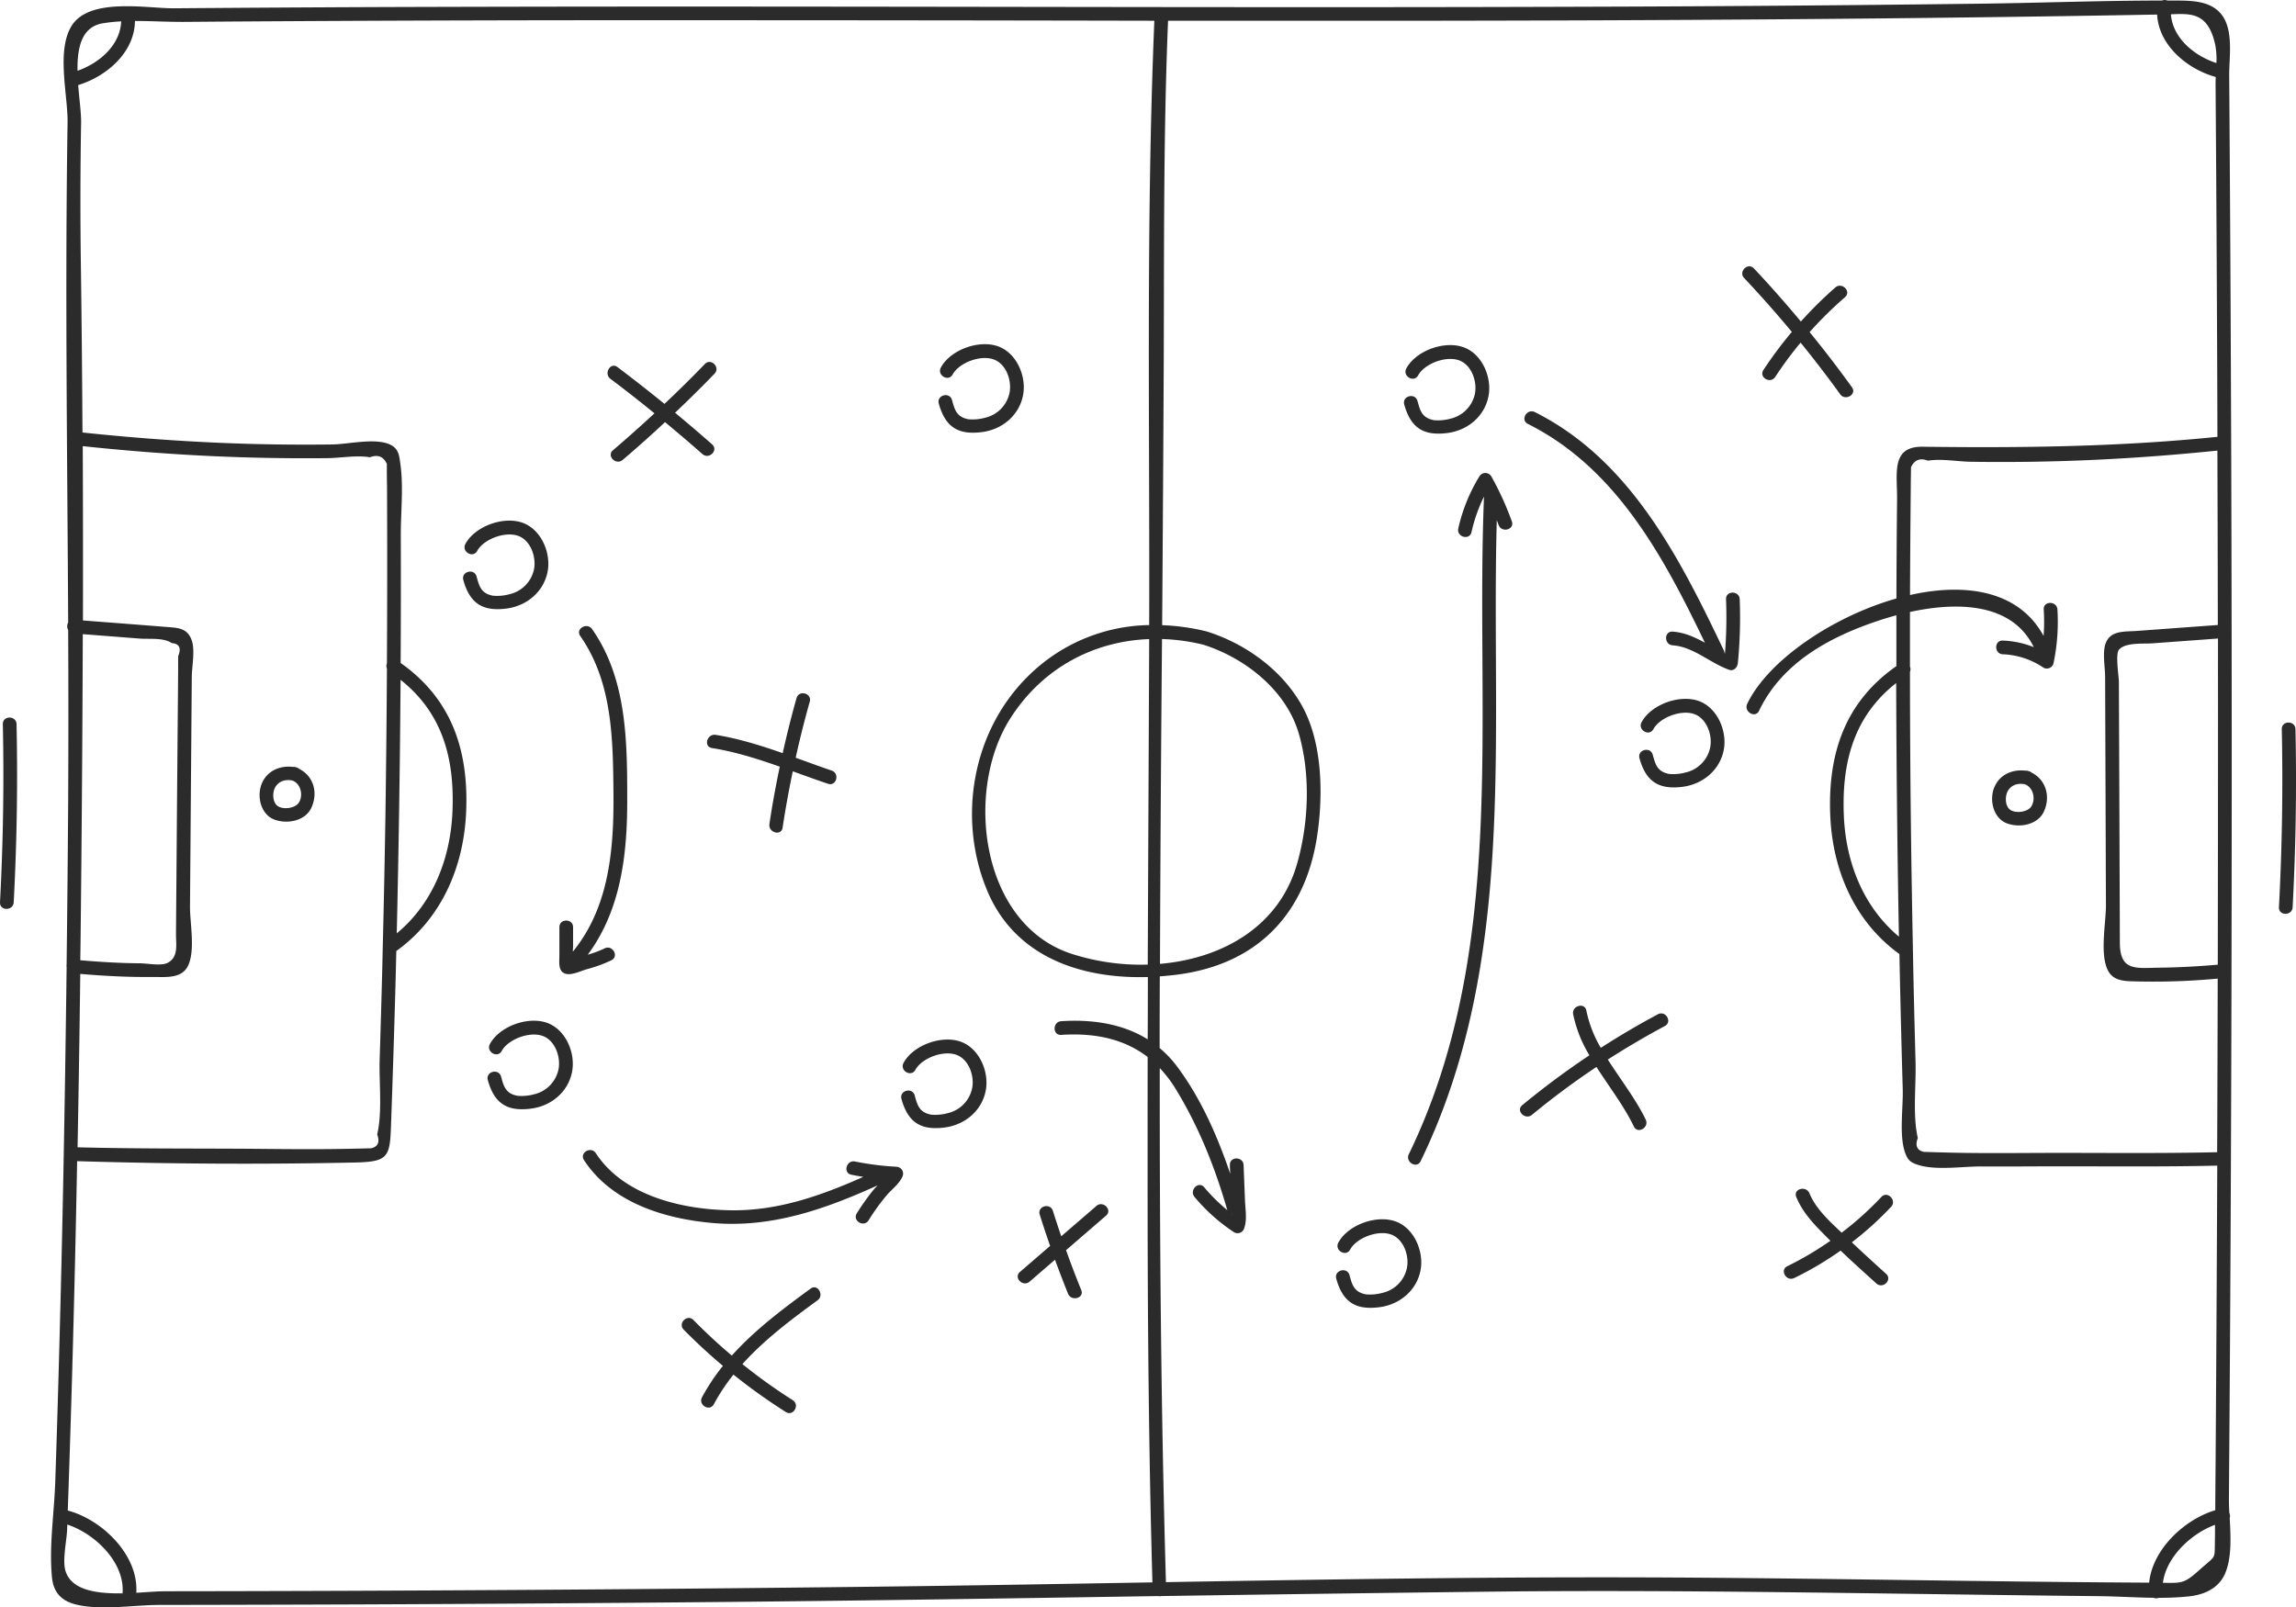
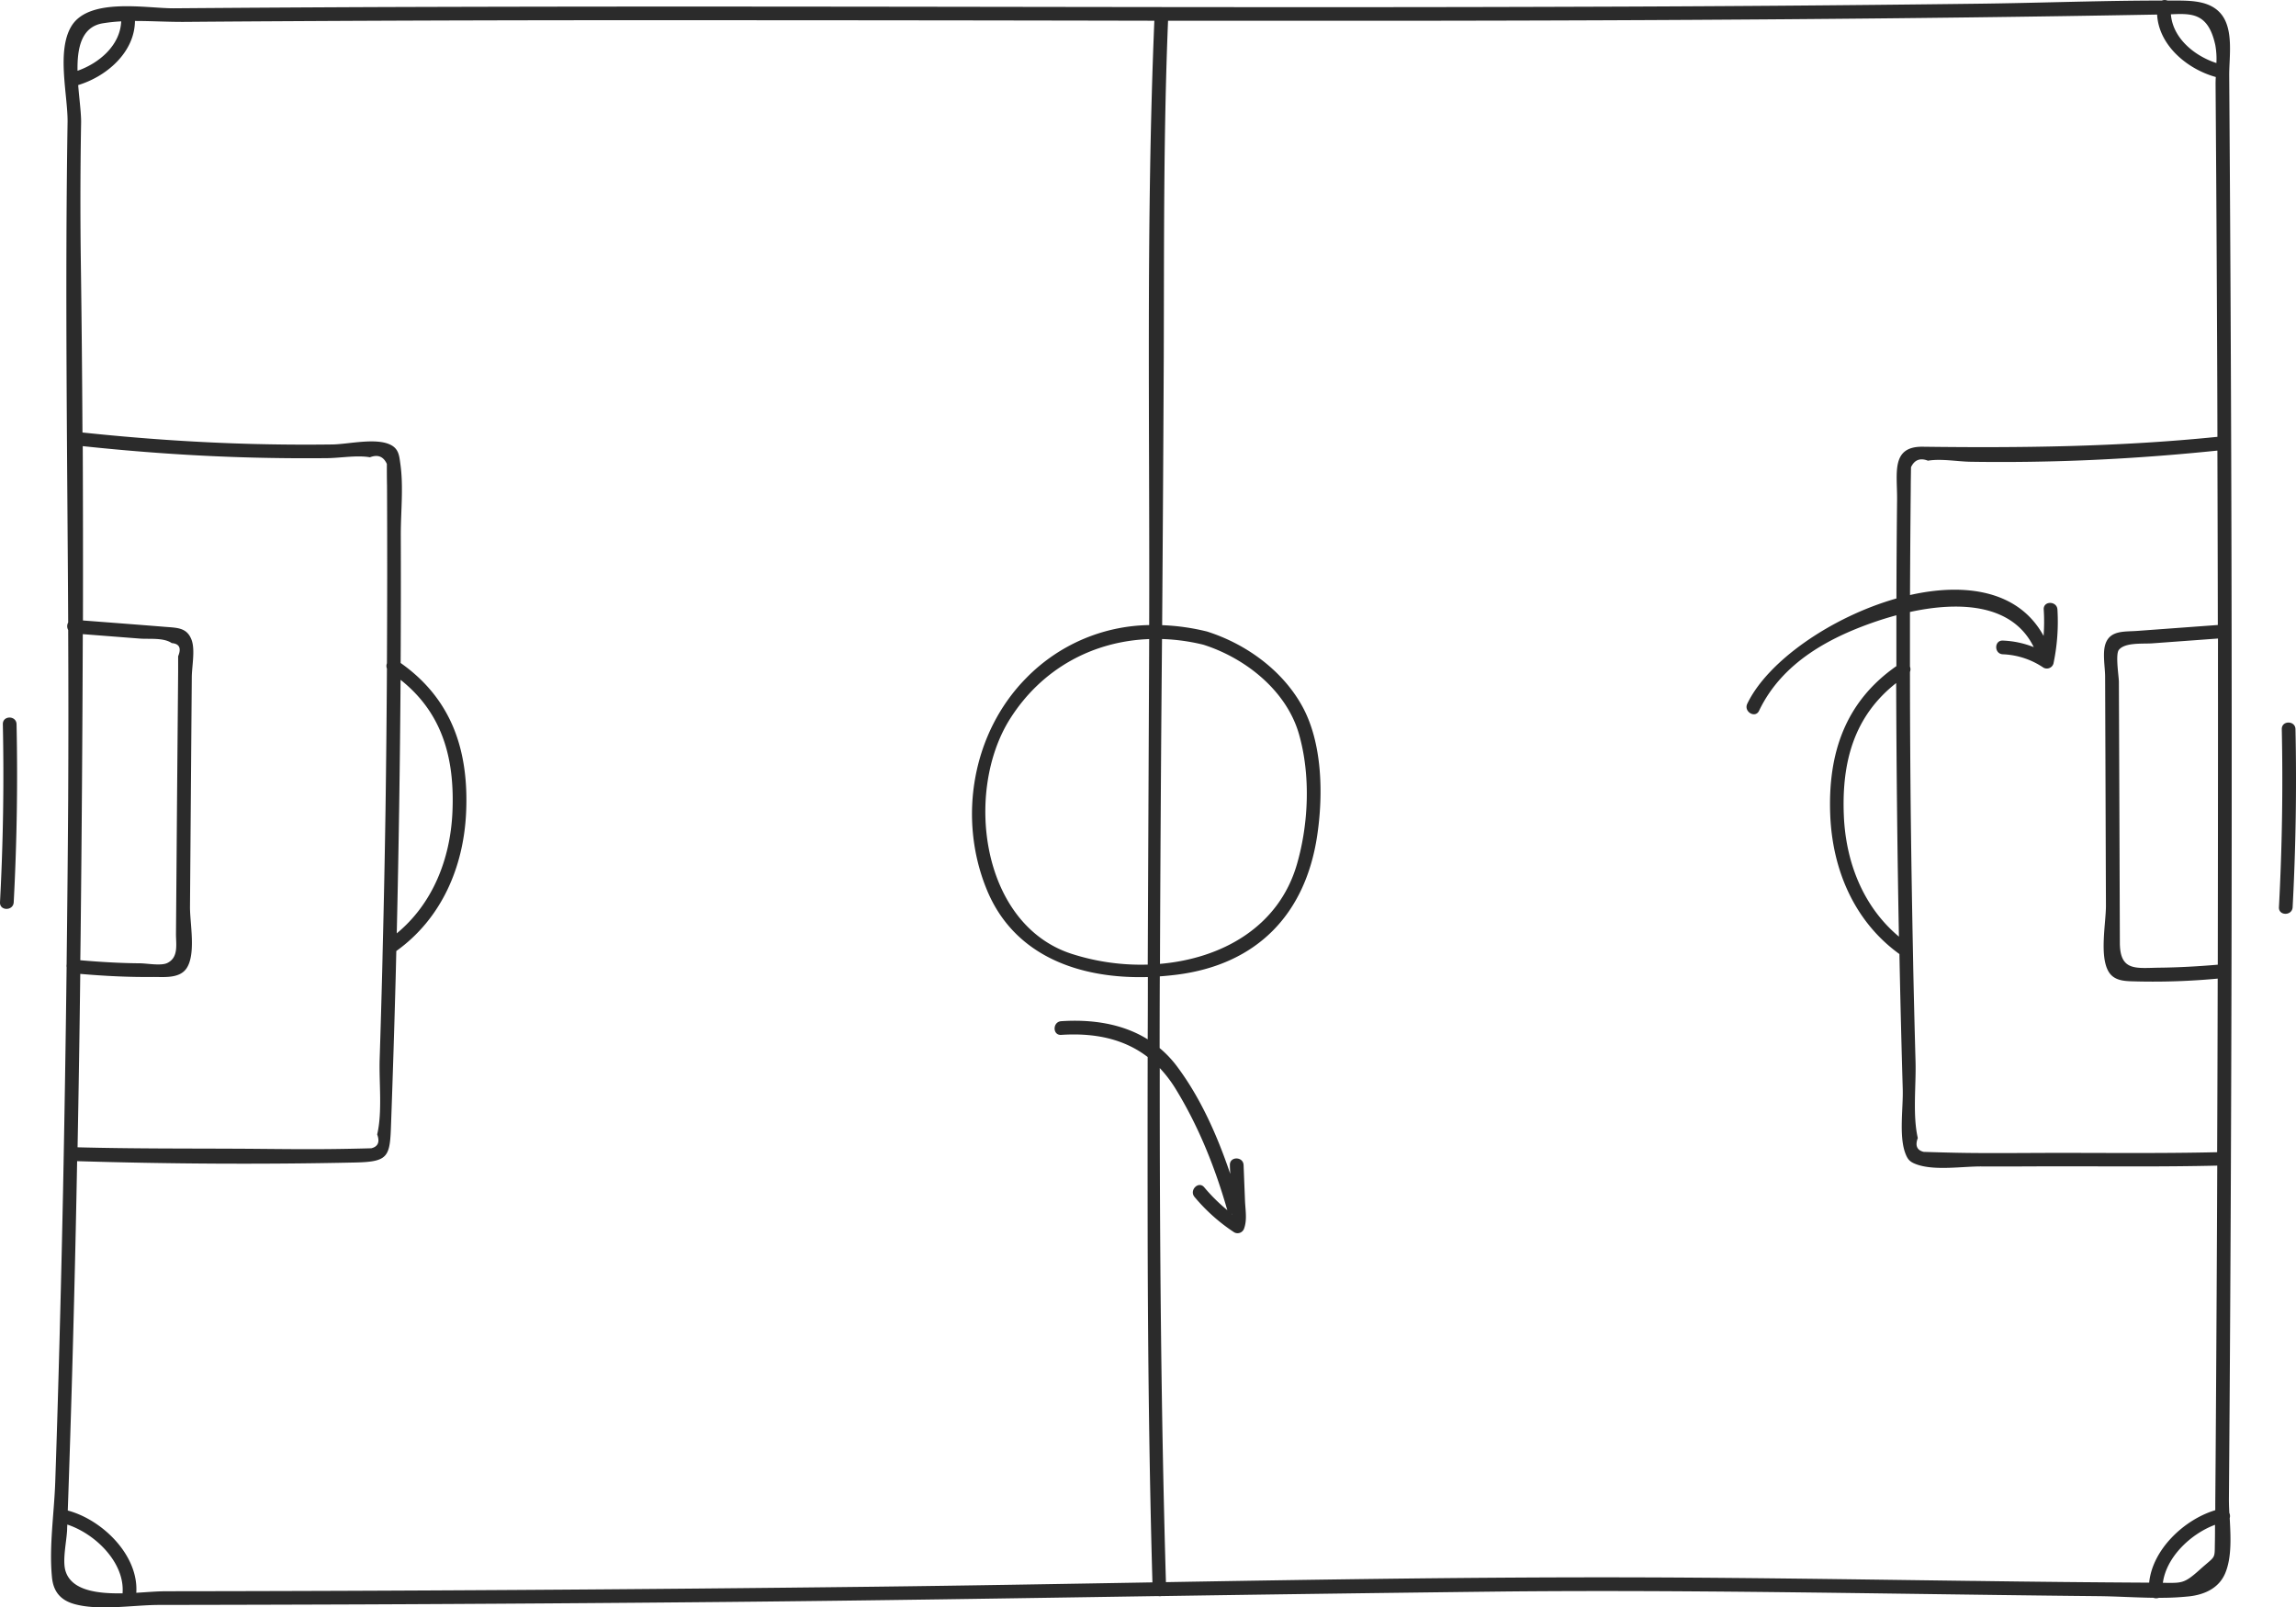
<svg xmlns="http://www.w3.org/2000/svg" viewBox="0 0 921.05 644.9">
  <defs>
    <style>.cls-1{fill:#2b2b2b}</style>
  </defs>
  <g id="Layer_2" data-name="Layer 2">
    <g id="Layer_1-2" data-name="Layer 1">
      <path d="M894.3 607c-.1-2-.17-3.94-.16-5.74q.15-19.26.28-38.5.26-38 .43-76 .35-76.2.4-152.41.11-152.16-1-304.32c0-7.12 1.77-17.73-2.92-24C887.18.54 879.94.27 873.65.22h-4.15a3.14 3.14 0 00-2.26 0c-24.87 0-49.78 1-74.63 1.28q-80 1-159.91 1.21c-107.35.38-214.69 0-322-.06q-80-.08-159.92.19-40.53.17-81.06.49c-10.66.08-34-4.54-41.09 7.2-6 9.93-1.45 27.49-1.52 38.29-1.07 66.94-.1 133.94.24 200.93a3.09 3.09 0 000 3q.17 34.05 0 68.09-.22 33-.63 66.08a3.22 3.22 0 000 1.16q-.54 44.87-1.43 89.75-.8 39.39-1.94 78.78-.54 19-1.19 38c-.42 12.41-2.53 25.89-1.31 38.23.54 5.52 3.24 9 8.65 10.62 10 2.93 23.86.46 34.29.45q40.32-.06 80.65-.21 73.88-.3 147.73-1c57.48-.55 115-1.46 172.43-2.35a3.14 3.14 0 001.26 0q69.09-1.05 138.19-1.84c52.51-.5 105 .16 157.53.87 26.71.36 53.42.74 80.13 1 7.19.07 14.71.56 22.15.66a3.14 3.14 0 002.2 0 108.73 108.73 0 0012.18-.58c6.13-.69 11.9-3.28 14.42-9.29 2.65-6.32 2.2-14.56 1.8-22.1a2.88 2.88 0 00-.16-2.07zM768.43 426.12q-.48-17.34-.86-34.7c-.07-3.3-.12-6.6-.19-9.9v-.08q-.55-27.56-.87-55.11-.3-28.38-.32-56.75a2.9 2.9 0 000-2.13v-21.92c18.72-4.09 40.88-3.88 49.66 14.1a37.54 37.54 0 00-12.4-2.63c-3.54-.15-3.55 5.35 0 5.5a31.16 31.16 0 0116.3 5.37 2.77 2.77 0 004-1.63 81.5 81.5 0 001.6-21.7c-.22-3.51-5.72-3.55-5.5 0a76.34 76.34 0 01-.06 10.59c-9.92-18.25-31.39-21.41-53.58-16.4q.09-21.28.3-42.59c0-2.89.07-5.78.1-8.68q2.07-4.45 6.8-2.63c5.25-.89 11.83.35 17.18.43q15 .23 30.08-.11c22.93-.49 45.8-2 68.61-4.35h.24q.12 35 .17 69.95l-32.48 2.38c-4.89.36-10.56-.32-12.52 5-1.36 3.65-.22 9.5-.21 13.36l.06 17.09q.08 19.23.14 38.47.06 18.15.13 36.32c0 7-2.66 20.17 1.06 26.45 2.42 4.09 7.32 3.81 11.52 3.94a277.79 277.79 0 0032.25-1.14q-.07 34.83-.22 69.65c-21 .49-42 .28-63 .27-9.8 0-19.59.11-29.39.07q-8.41 0-16.82-.23c-2.84-.07-5.69-.15-8.53-.25-2.7-.67-3.48-2.53-2.34-5.55-2.12-9.12-.66-21.16-.91-30.46zm-6.67-50.34c-14.36-12-21.34-29.89-22.1-48.64-.89-21.72 4.23-39.89 21-53.1q.15 50.88 1.1 101.74zm128-93.9q0 52.58-.09 105.16c-7.66.65-15.33 1.1-23 1.19-9.62.1-16.24 1.73-16.28-10q-.09-26.7-.19-53.42l-.2-51.27c0-2.07-1.48-11 0-12.82 2.48-3.07 9.72-2.34 13.37-2.61l26.39-1.93q-.02 12.82 0 25.7zM888.66 18a30.73 30.73 0 01.46 7.29c-8.84-2.86-17.51-10-18.26-19.55 8.5-.39 14.98-.52 17.8 12.26zM482.73 258.66c16.82 5.34 33.32 18.34 38.35 35.84 4.72 16.43 3.9 35.94-.8 52.21-7.33 25.36-30.33 37.88-54.95 40q.24-65.16.82-130.33a80 80 0 0116.58 2.28zM460.42 387a90.72 90.72 0 01-30.66-4.36c-36.31-11.9-42.95-65.1-24.61-94.19C418 268.1 438.59 257.24 461 256.4l-.58 130.6zM41.16 9.36a67.28 67.28 0 017.46-.79c-.41 9.61-8.78 16.76-17.52 19.83-.16-9.15 1.55-17.58 10.06-19.04zm119.53 263.39c16.73 13.26 21.78 31.41 20.8 53.17-.85 18.74-7.91 36.65-22.33 48.55q1.18-50.76 1.53-101.54zm-5.47-6.64a2.88 2.88 0 000 2.14q-.17 28.37-.57 56.74-.42 27.57-1.11 55.13a.43.43 0 010 .05c-.08 3.3-.14 6.6-.23 9.91q-.45 17.34-1 34.7c-.31 9.46 1.14 21.24-1 30.36q1.69 4.55-2.36 5.55c-2.85.08-5.69.15-8.54.2q-8.4.17-16.82.16c-9.79 0-19.59-.15-29.38-.19-21-.09-42 0-63.09-.56q.66-34.79 1.08-69.57c9.8.85 19.63 1.35 29.48 1.23 4.3 0 10.48.67 13.23-3.58 3.77-5.81 1.25-18.1 1.31-24.64l.3-38.46.28-36.33.14-17.09c0-4.39 1.43-11.08-.08-15.13-1.84-4.91-5.61-4.84-10.51-5.23-11-.89-22.05-1.72-33.07-2.57q.07-35-.08-69.94c22.58 2.4 45.24 4 67.94 4.58q15 .39 30.08.24c5.36-.05 11.94-1.27 17.19-.35q4.74-1.82 6.78 2.66c0 2.89 0 5.79.07 8.68q.16 35.66-.04 71.31zM67.11 386.36c-2.52 1.22-8 .15-11 .12-8-.06-15.94-.54-23.9-1.23q.08-5.25.14-10.5.66-60.17.86-120.33l22.88 1.78c3.8.29 9.54-.46 12.8 1.81 3.07.26 3.93 2 2.57 5.29v6.41L71 323.13q-.19 25.65-.4 51.28c-.07 4.24 1.22 9.65-3.49 11.95zm-40.81 244c-1.37-4.37.46-12.11.63-16.78 0-.64.05-1.28.07-1.92 11.27 3.71 23 15.24 22.18 27.34v.25c-10.07.17-20.43-1.09-22.88-8.9zm39.59 8.07c-2.89 0-6.88.35-11.22.6 1-15-13.56-29.3-27.48-33 .13-3.78.27-7.56.39-11.34q1.26-37.07 2.17-74.14.69-27.35 1.19-54.69c37.09 1.12 74.42 1.34 111.5.54 13.51-.29 14-2.26 14.44-15.52q1.06-29.28 1.84-58.56c.1-3.59.17-7.18.26-10.77 18.06-12.93 27-33.57 28-55.56 1.13-24.89-5.77-45.53-26.26-60q.14-25.81.06-51.62c0-9.15 1.12-19.17-.17-28.21-.43-3.07-.59-5.88-3.64-7.55-5.82-3.19-17.15-.37-23.66-.29q-16.11.21-32.23-.21c-22.71-.6-45.37-2.19-68-4.59q-.18-34-.65-67.92-.39-28.38.11-56.75c0-3.76-.74-9.14-1.18-14.72C42.79 30.67 54 21 54.14 8.41c6.69 0 13.5.42 19.91.37q19.73-.16 39.43-.27 75.58-.43 151.16-.4 99.21 0 198.43.21C459.71 89 461.25 170 461 250.78a70.52 70.52 0 00-49.18 21.11c-21.69 21.85-27.76 56.21-16 84.95 11.05 27.08 37.76 35.93 64.65 35.15q0 12.48-.07 25c-10-6.23-22.18-8.1-34.69-7.28-3.51.23-3.55 5.73 0 5.49 13.5-.88 25.24 1.62 34.68 8.88q-.06 37.13 0 74.24c.12 45.52.62 91 1.91 136.54-37.29.64-74.58 1.3-111.86 1.74q-142.3 1.68-284.55 1.82zm725.9-4.15c-49.62-.65-99.25-1.45-148.87-1.45-58.4 0-116.8.93-175.2 1.93-2-68.71-2.52-137.47-2.48-206.25a50.54 50.54 0 016.36 8.34c9.2 15 15.79 31.46 20.63 48.3a2.5 2.5 0 00.16.41 69.82 69.82 0 01-9.31-9.21c-2.26-2.72-6.14 1.17-3.89 3.87a72.76 72.76 0 0015.92 14.2 2.77 2.77 0 004-1.64c1.22-3.42.48-7.4.33-11l-.57-14.35c-.14-3.52-5.63-3.55-5.49 0 0 1.18.09 2.35.14 3.53-5.14-15.23-11.88-30.46-21.33-43.08a43.69 43.69 0 00-7-7.4q0-14.38.07-28.76 3.42-.25 6.8-.67c31.99-4.05 51.54-24.05 56.31-55.64 2.48-16.36 2.2-37.42-6.08-52.27-8-14.38-22.61-24.86-38.09-29.77a88.72 88.72 0 00-18-2.55q.4-53.7.65-107.38c.15-45-.13-90.11 1.72-135.11h98.41c99.45-.11 198.91-.68 298.36-2.49.66 12.4 12.14 21.92 23.53 25.05-.05 1.07-.09 2.12-.08 3.12q.13 18.19.25 36.41.22 34.85.37 69.7.08 17.58.12 35.16a1.47 1.47 0 00-.21 0c-39.39 4-78.48 4.46-118 3.95-12.87-.17-10.19 10.69-10.3 21.21q-.21 19.83-.26 39.67c-26 7.38-51.67 25.13-59.84 42.25-1.51 3.18 3.22 6 4.74 2.79 9.27-19.42 28.53-29.73 48.18-36.24 2.18-.72 4.49-1.41 6.9-2.06v20.4c-20.53 14.33-27.54 35-26.53 59.85.9 22 9.74 42.67 27.75 55.67q.54 27.09 1.33 54.17c.22 7.51-1.52 18.46.93 25.46 1 2.74 1.82 3.75 4.66 4.77 7.29 2.6 18.32.76 26.08.81 10.5.07 21-.05 31.5-.05 21 0 42 .22 63-.28q-.21 50.58-.54 101.17-.11 17.19-.25 34.4v2.68c-12.51 3.74-25.24 15.82-26.52 29.07q-35.22-.2-70.36-.7zM494.41 487.05v.13l-.22-.17zm388.06 142.69c-6.37 5.73-7.24 5.34-14.67 5.3h-.15c1.36-10.31 11.12-19.63 20.91-23.28 0 2.51 0 5-.06 7.54-.09 6.47.29 4.76-6.03 10.44zM920.84 292.55c-.07-3.53-5.57-3.56-5.49 0q.75 35.73-1.14 71.42c-.19 3.53 5.31 3.54 5.49 0q1.89-35.68 1.14-71.42zM1.14 290.54Q1.89 326.28 0 362c-.18 3.53 5.31 3.53 5.5 0q1.89-35.7 1.14-71.43c-.08-3.57-5.57-3.57-5.5-.03z" class="cls-1" />
-       <path d="M805 330.3c5.2 2 12.62.61 15-4.88 2.64-6 .69-12.56-5-15.44a2.5 2.5 0 00-1.24-.61 2.58 2.58 0 00-1.22-.17c-5.12-.62-10.2 1.42-12.43 6.47s-.59 12.49 4.89 14.63zm.62-13.26c1.56-2.3 4.1-2.91 6.69-2.38 3.34 1.25 4.44 5.92 2.53 8.92-1.45 2.28-6.32 2.88-8.48 1.28s-2.11-5.75-.71-7.86zM120 308.46a2.59 2.59 0 00-1.24-.61 2.45 2.45 0 00-1.22-.16c-5.12-.62-10.2 1.42-12.43 6.46s-.64 12.49 4.87 14.63c5.2 2 12.62.61 15-4.87 2.69-6.05.74-12.57-4.98-15.45zm-.18 13.61c-1.45 2.28-6.32 2.87-8.48 1.27s-2.14-5.75-.74-7.82c1.56-2.3 4.1-2.9 6.69-2.37 3.38 1.24 4.48 5.91 2.57 8.92zM226.88 390.66c2.5.72 6-1.08 8.41-1.77a56.43 56.43 0 0010-3.64c3.16-1.59.39-6.34-2.76-4.75a40.81 40.81 0 01-6.74 2.52c13.11-17.67 15.83-39.67 15.82-61.53 0-23.6 0-49-14.09-69.08-2-2.88-6.78-.15-4.75 2.76 12.8 18.3 13.11 40.83 13.32 62.36.22 22.65-1.51 46.2-16.29 64.27 0-.77.09-1.53.09-2.23v-7.58c0-3.53-5.48-3.55-5.49 0v11.37c.01 2.49-.65 6.41 2.48 7.3zM359.59 468.1A113.68 113.68 0 01343 466c-3.46-.7-4.94 4.59-1.48 5.3 1.6.32 3.19.61 4.79.87-16.82 7.49-34.16 13.63-52.89 13.4-19.44-.24-43.11-5.62-54.4-22.9-1.93-2.95-6.69-.21-4.75 2.77 11.12 17 32 23.46 51.36 25.21 23.68 2.14 45.33-5.51 66.48-15.1a28.11 28.11 0 00-2 2.18 93.8 93.8 0 00-6.4 9.07c-1.87 3 2.88 5.79 4.74 2.79a83.15 83.15 0 017.3-10.11c2-2.31 4.87-4.44 6.17-7.23a2.78 2.78 0 00-2.33-4.15zM598.23 191.1a2.78 2.78 0 00-4.75 0A68.64 68.64 0 00585 212c-.77 3.45 4.52 4.93 5.3 1.48a63.68 63.68 0 015-14.23v.32c-3.55 88.02 9.7 181.43-30.14 263.49-1.54 3.17 3.19 6 4.74 2.79 39-80.31 28.14-170.68 30.54-257.13.25.63.5 1.26.73 1.9 1.2 3.3 6.51 1.88 5.31-1.45a120.15 120.15 0 00-8.25-18.07zM692.41 240.4a185.27 185.27 0 01-.43 21.73l-.17-.08a2.91 2.91 0 00-.29-1.1c-17.66-37-37.48-76.39-75.8-95.61-3.16-1.58-6 3.15-2.79 4.74 35.48 17.78 54.47 53.38 71 87.78-4-2.18-8.08-4.11-12.92-4.45-3.53-.25-3.52 5.25 0 5.49 8.32.59 15 7.12 22.65 9.83 1.83.64 3.32-1 3.48-2.64a186.47 186.47 0 00.75-25.67c-.12-3.53-5.62-3.56-5.48-.02zM287.1 294.83c-3.46-.55-5 4.74-1.48 5.29 9.21 1.47 18.25 4.32 27.19 7.46-1.6 7.61-3 15.26-4.15 23-.52 3.46 4.77 5 5.29 1.47 1.14-7.59 2.52-15.11 4.08-22.6 4.74 1.71 9.45 3.45 14.14 5 3.35 1.15 4.8-4.15 1.47-5.29-4.79-1.63-9.61-3.41-14.45-5.16 1.67-7.52 3.53-15 5.64-22.45 1-3.41-4.33-4.88-5.29-1.47-2.08 7.31-3.9 14.68-5.56 22.08-8.84-3.08-17.78-5.88-26.88-7.33zM325.18 517c-11.21 8.19-22.41 16.61-31.61 26.86q-8-6.75-15.4-14.27c-2.48-2.53-6.38 1.35-3.9 3.88q7.55 7.65 15.73 14.53a81.66 81.66 0 00-8.38 12.58c-1.67 3.12 3.07 5.91 4.74 2.79a78.57 78.57 0 017.87-11.87 231.27 231.27 0 0021 15c3 1.9 5.76-2.85 2.78-4.74a224.4 224.4 0 01-20.19-14.47c8.77-9.77 19.45-17.79 30.15-25.61 2.8-2.03.03-6.8-2.79-4.68zM439.83 483.83L425.72 496c-1.14-3.37-2.27-6.75-3.33-10.16s-6.35-1.94-5.3 1.45c1.32 4.22 2.72 8.4 4.17 12.57l-12.1 10.45c-2.69 2.31 1.21 6.19 3.87 3.89l10.19-8.8q2.5 6.85 5.22 13.63c1.31 3.24 6.63 1.83 5.31-1.45q-3.22-7.94-6.1-16l16.05-13.86c2.69-2.31-1.21-6.19-3.87-3.89zM665.07 406.93q-11.76 6.29-22.9 13.47a48.53 48.53 0 01-5.79-14.92c-.63-3.47-5.93-2-5.3 1.45a51.92 51.92 0 006.52 16.46 329.84 329.84 0 00-26.93 20c-2.73 2.25 1.17 6.12 3.88 3.89a317.89 317.89 0 0125.88-19.22c5.14 8.05 11.13 15.82 15 23.89 1.53 3.18 6.28.41 4.75-2.77-3.87-8.06-10-15.92-15.2-24.08q11.13-7.16 22.85-13.43c3.17-1.67.36-6.4-2.76-4.74zM754.72 480.22a128.43 128.43 0 01-15.94 14.34c-4.9-4.63-10.39-9.63-12.9-15.79-1.32-3.23-6.64-1.82-5.3 1.45 2.71 6.66 7.68 11.55 12.7 16.58l1 1A128.66 128.66 0 01717 508c-3.18 1.55-.41 6.29 2.76 4.75a131.22 131.22 0 0018.61-11c4.7 4.49 9.53 8.84 14.35 13.19 2.62 2.36 6.53-1.5 3.89-3.88-4.61-4.16-9.21-8.35-13.73-12.63a133.69 133.69 0 0015.77-14.27c2.35-2.62-1.5-6.52-3.93-3.94zM707.41 148.43c-1.95 3 2.8 5.73 4.74 2.78a151.58 151.58 0 0110.17-13.75c5.47 6.75 10.78 13.63 15.86 20.7 2 2.85 6.82.12 4.75-2.76q-8.16-11.35-17-22.16a156.87 156.87 0 0114.2-14c2.67-2.33-1.22-6.21-3.88-3.9A159.37 159.37 0 00722.43 129c-6.07-7.28-12.33-14.4-18.85-21.31-2.43-2.57-6.32 1.31-3.89 3.88q9.91 10.5 19.11 21.6a163.63 163.63 0 00-11.39 15.26zM581.77 168a18.67 18.67 0 01-6.56.58c-4.85-.93-5.53-3.92-6.59-7.73-1-3.4-6.25-2-5.3 1.45 2.6 9.33 7.69 12.7 17.42 11.41 8.11-1.07 15-6.81 16.44-15.1 1.24-7.21-2.46-16.19-9.55-19.09-7.73-3.17-19.56 1.05-23.47 8.29-1.68 3.11 3.05 5.89 4.74 2.78 2.64-4.89 12.22-8.44 17.51-5.53 4.26 2.33 6.13 8.34 5.28 12.8a13 13 0 01-9.92 10.14zM682 281.45c-7.73-3.16-19.56 1.06-23.47 8.29-1.68 3.11 3.06 5.9 4.74 2.78 2.64-4.88 12.22-8.43 17.52-5.53 4.26 2.34 6.12 8.34 5.28 12.8a13 13 0 01-9.92 10.14 18.71 18.71 0 01-6.57.58c-4.85-.92-5.52-3.92-6.58-7.72-1-3.4-6.26-2-5.31 1.45 2.6 9.33 7.7 12.69 17.42 11.41 8.12-1.08 15-6.82 16.44-15.1 1.24-7.22-2.47-16.19-9.55-19.1zM560.36 490.24c-7.73-3.16-19.56 1.06-23.47 8.29-1.68 3.11 3.05 5.9 4.74 2.78 2.64-4.89 12.22-8.44 17.51-5.53 4.27 2.34 6.13 8.34 5.28 12.8a12.94 12.94 0 01-9.92 10.14 18.67 18.67 0 01-6.56.58c-4.85-.92-5.53-3.92-6.59-7.72-.94-3.4-6.25-2-5.3 1.45 2.6 9.33 7.7 12.69 17.42 11.41 8.12-1.08 15-6.82 16.44-15.1 1.24-7.22-2.46-16.19-9.55-19.1zM385.94 418.14c-7.73-3.16-19.56 1.06-23.47 8.29-1.68 3.11 3.06 5.9 4.74 2.79 2.64-4.89 12.22-8.44 17.52-5.54 4.27 2.32 6.12 8.32 5.27 12.8a12.93 12.93 0 01-9.91 10.14 18.75 18.75 0 01-6.57.59c-4.85-.93-5.53-3.93-6.59-7.73-.94-3.4-6.25-2-5.3 1.45 2.6 9.33 7.7 12.7 17.42 11.41 8.12-1.08 15-6.81 16.44-15.1 1.25-7.24-2.49-16.19-9.55-19.1zM220 410.58c-7.72-3.17-19.56 1.05-23.47 8.28-1.68 3.11 3.06 5.9 4.74 2.79 2.64-4.89 12.22-8.44 17.52-5.54 4.26 2.34 6.12 8.34 5.28 12.81a13 13 0 01-9.92 10.14 18.71 18.71 0 01-6.57.58c-4.85-.93-5.52-3.92-6.58-7.73-1-3.4-6.26-2-5.31 1.45 2.61 9.33 7.7 12.7 17.42 11.41 8.12-1.07 15-6.81 16.44-15.1 1.24-7.22-2.47-16.19-9.55-19.09zM203.28 244.14c8.12-1.08 15-6.82 16.45-15.1 1.24-7.22-2.47-16.19-9.56-19.1-7.72-3.16-19.56 1.06-23.47 8.29-1.68 3.11 3.06 5.9 4.74 2.78 2.64-4.88 12.22-8.43 17.52-5.53 4.26 2.34 6.12 8.34 5.28 12.8a13 13 0 01-9.92 10.14 18.71 18.71 0 01-6.57.58c-4.85-.92-5.52-3.92-6.58-7.72-.95-3.4-6.26-2-5.3 1.45 2.6 9.33 7.69 12.69 17.41 11.41zM395.06 167.63a18.75 18.75 0 01-6.57.58c-4.85-.92-5.53-3.92-6.59-7.72-.94-3.41-6.25-2-5.3 1.44 2.6 9.34 7.7 12.7 17.42 11.41 8.12-1.07 15-6.81 16.44-15.09 1.25-7.22-2.46-16.19-9.55-19.1-7.73-3.16-19.56 1.06-23.47 8.29-1.68 3.11 3.06 5.9 4.74 2.78 2.64-4.89 12.22-8.44 17.52-5.53 4.3 2.31 6.12 8.31 5.3 12.8a13 13 0 01-9.94 10.14zM244.89 152q9 6.75 17.65 13.83-8.16 7.56-16.63 14.8c-2.7 2.29 1.19 6.17 3.87 3.89q8.7-7.38 17-15.16c5.05 4.19 10.06 8.45 15 12.81 2.64 2.34 6.55-1.52 3.89-3.88-4.88-4.32-9.85-8.54-14.86-12.7 5.38-5.11 10.67-10.31 15.82-15.66 2.46-2.54-1.41-6.44-3.87-3.89q-7.92 8.21-16.21 16-9.3-7.57-18.89-14.8c-2.81-2.07-5.56 2.69-2.77 4.76z" class="cls-1" />
    </g>
  </g>
</svg>